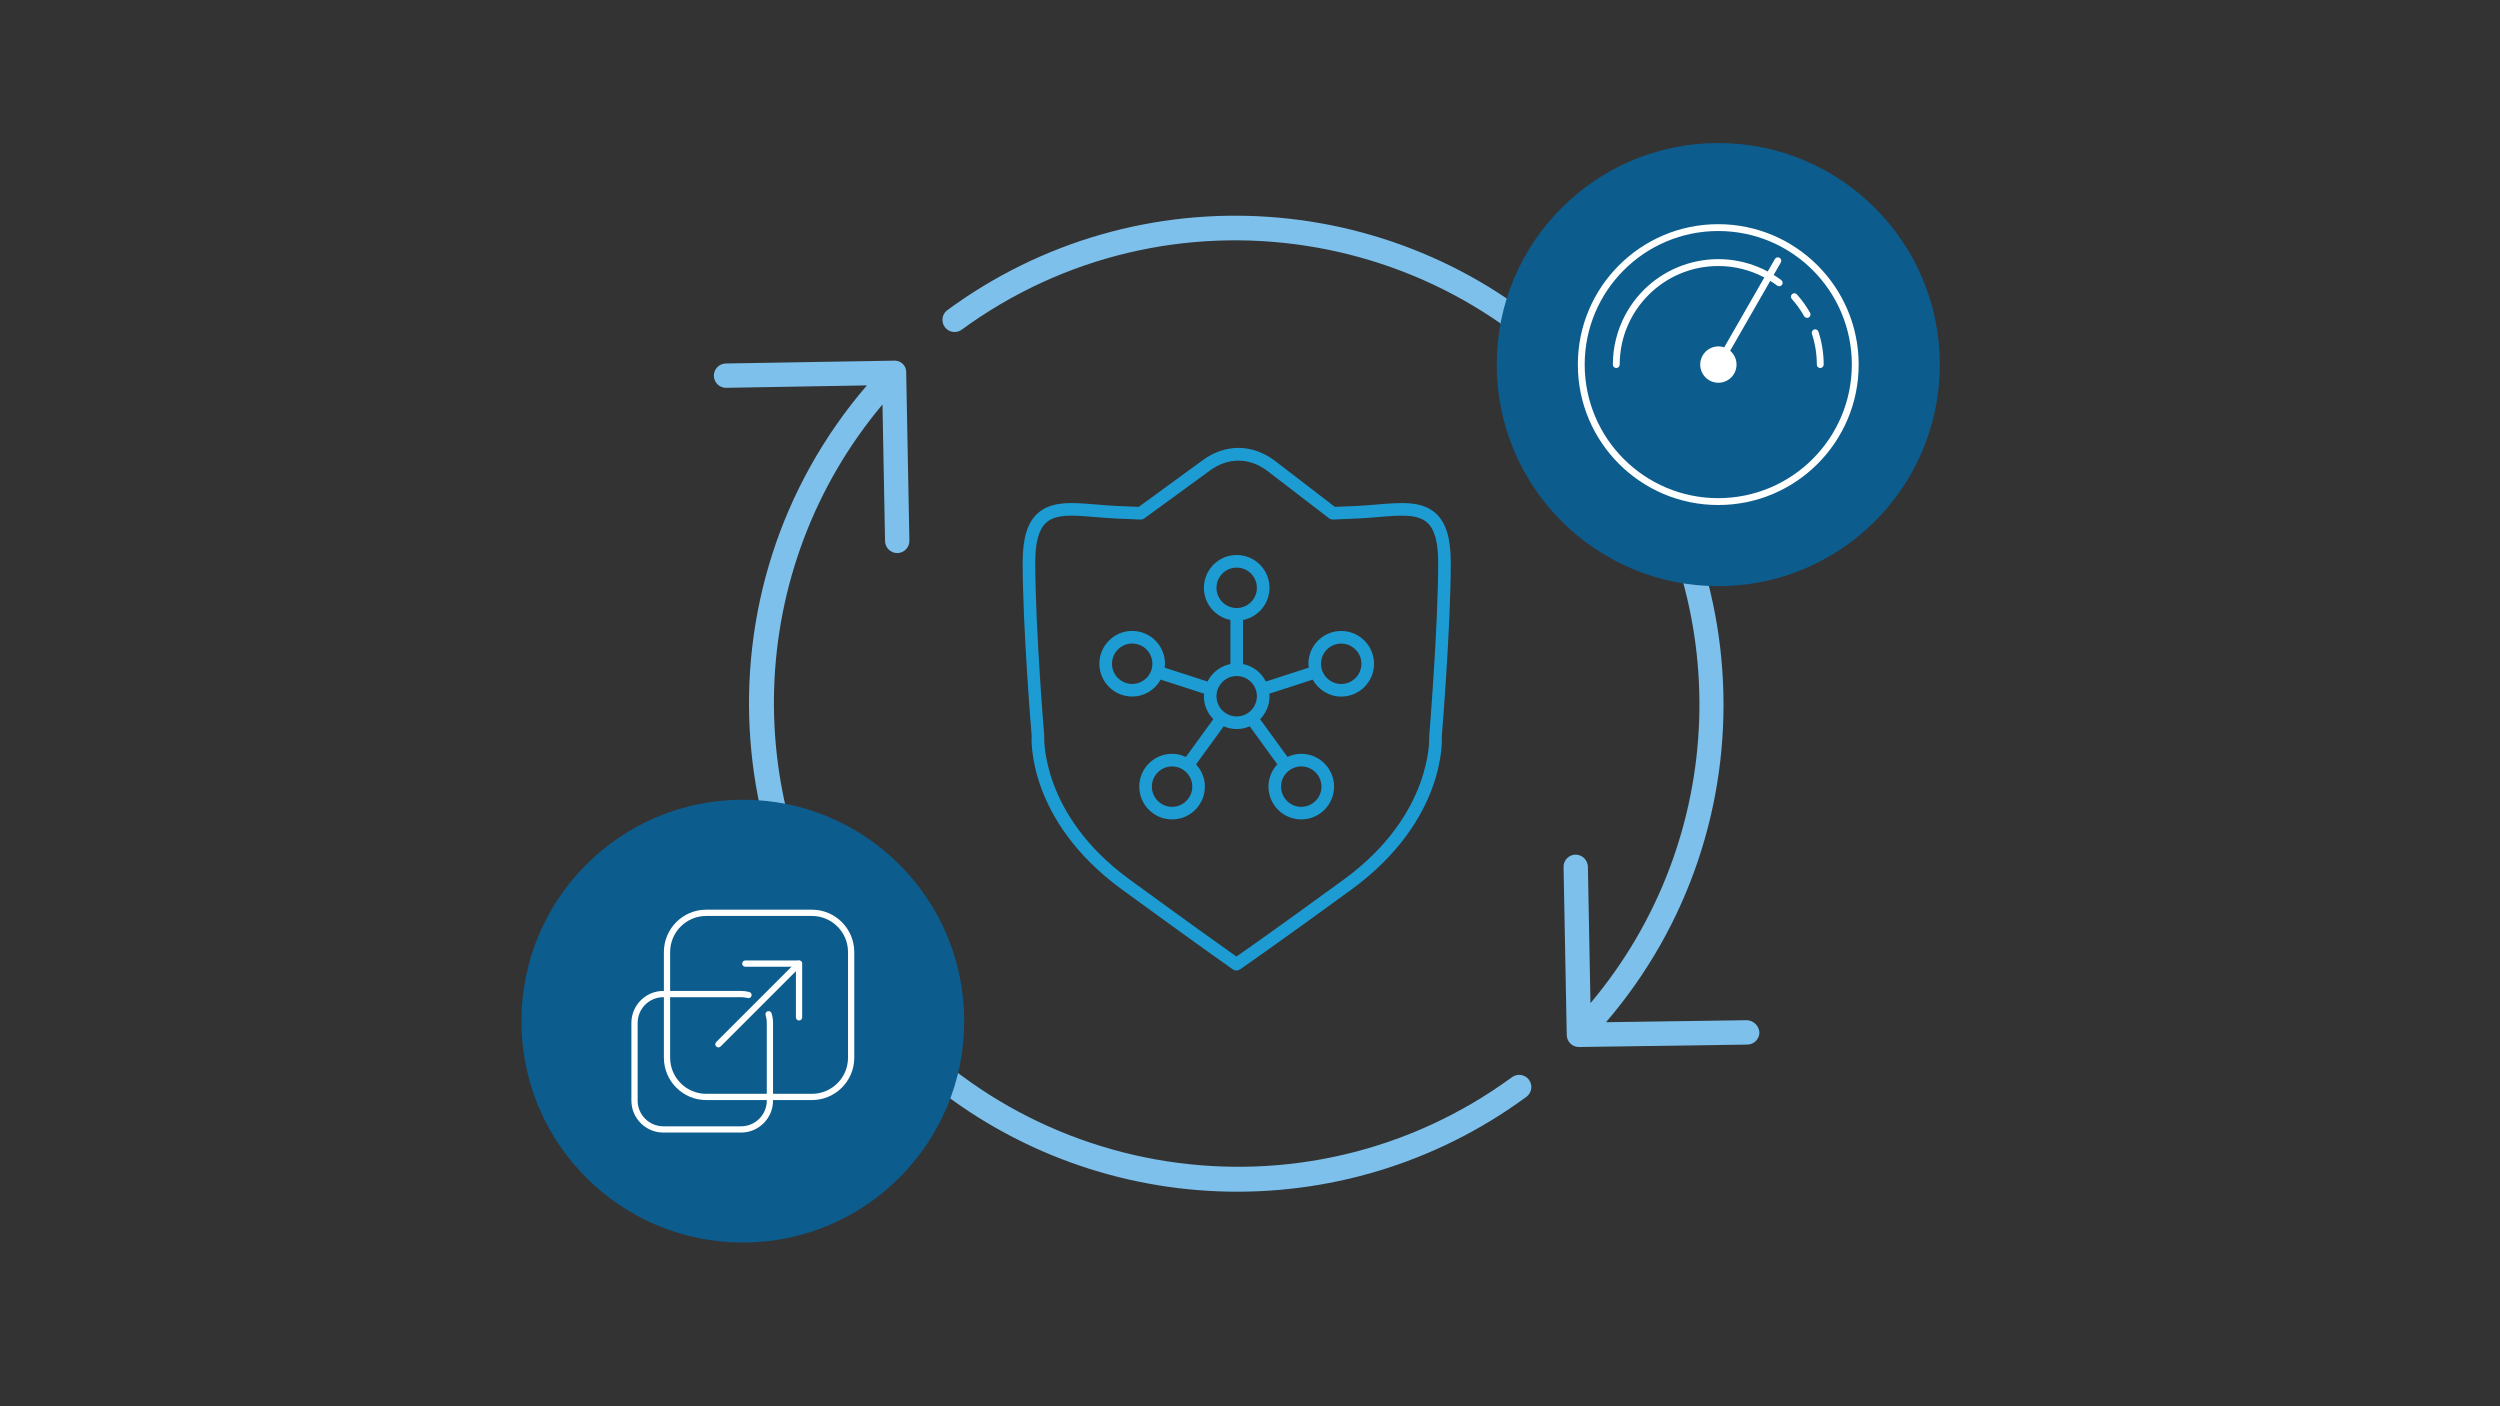
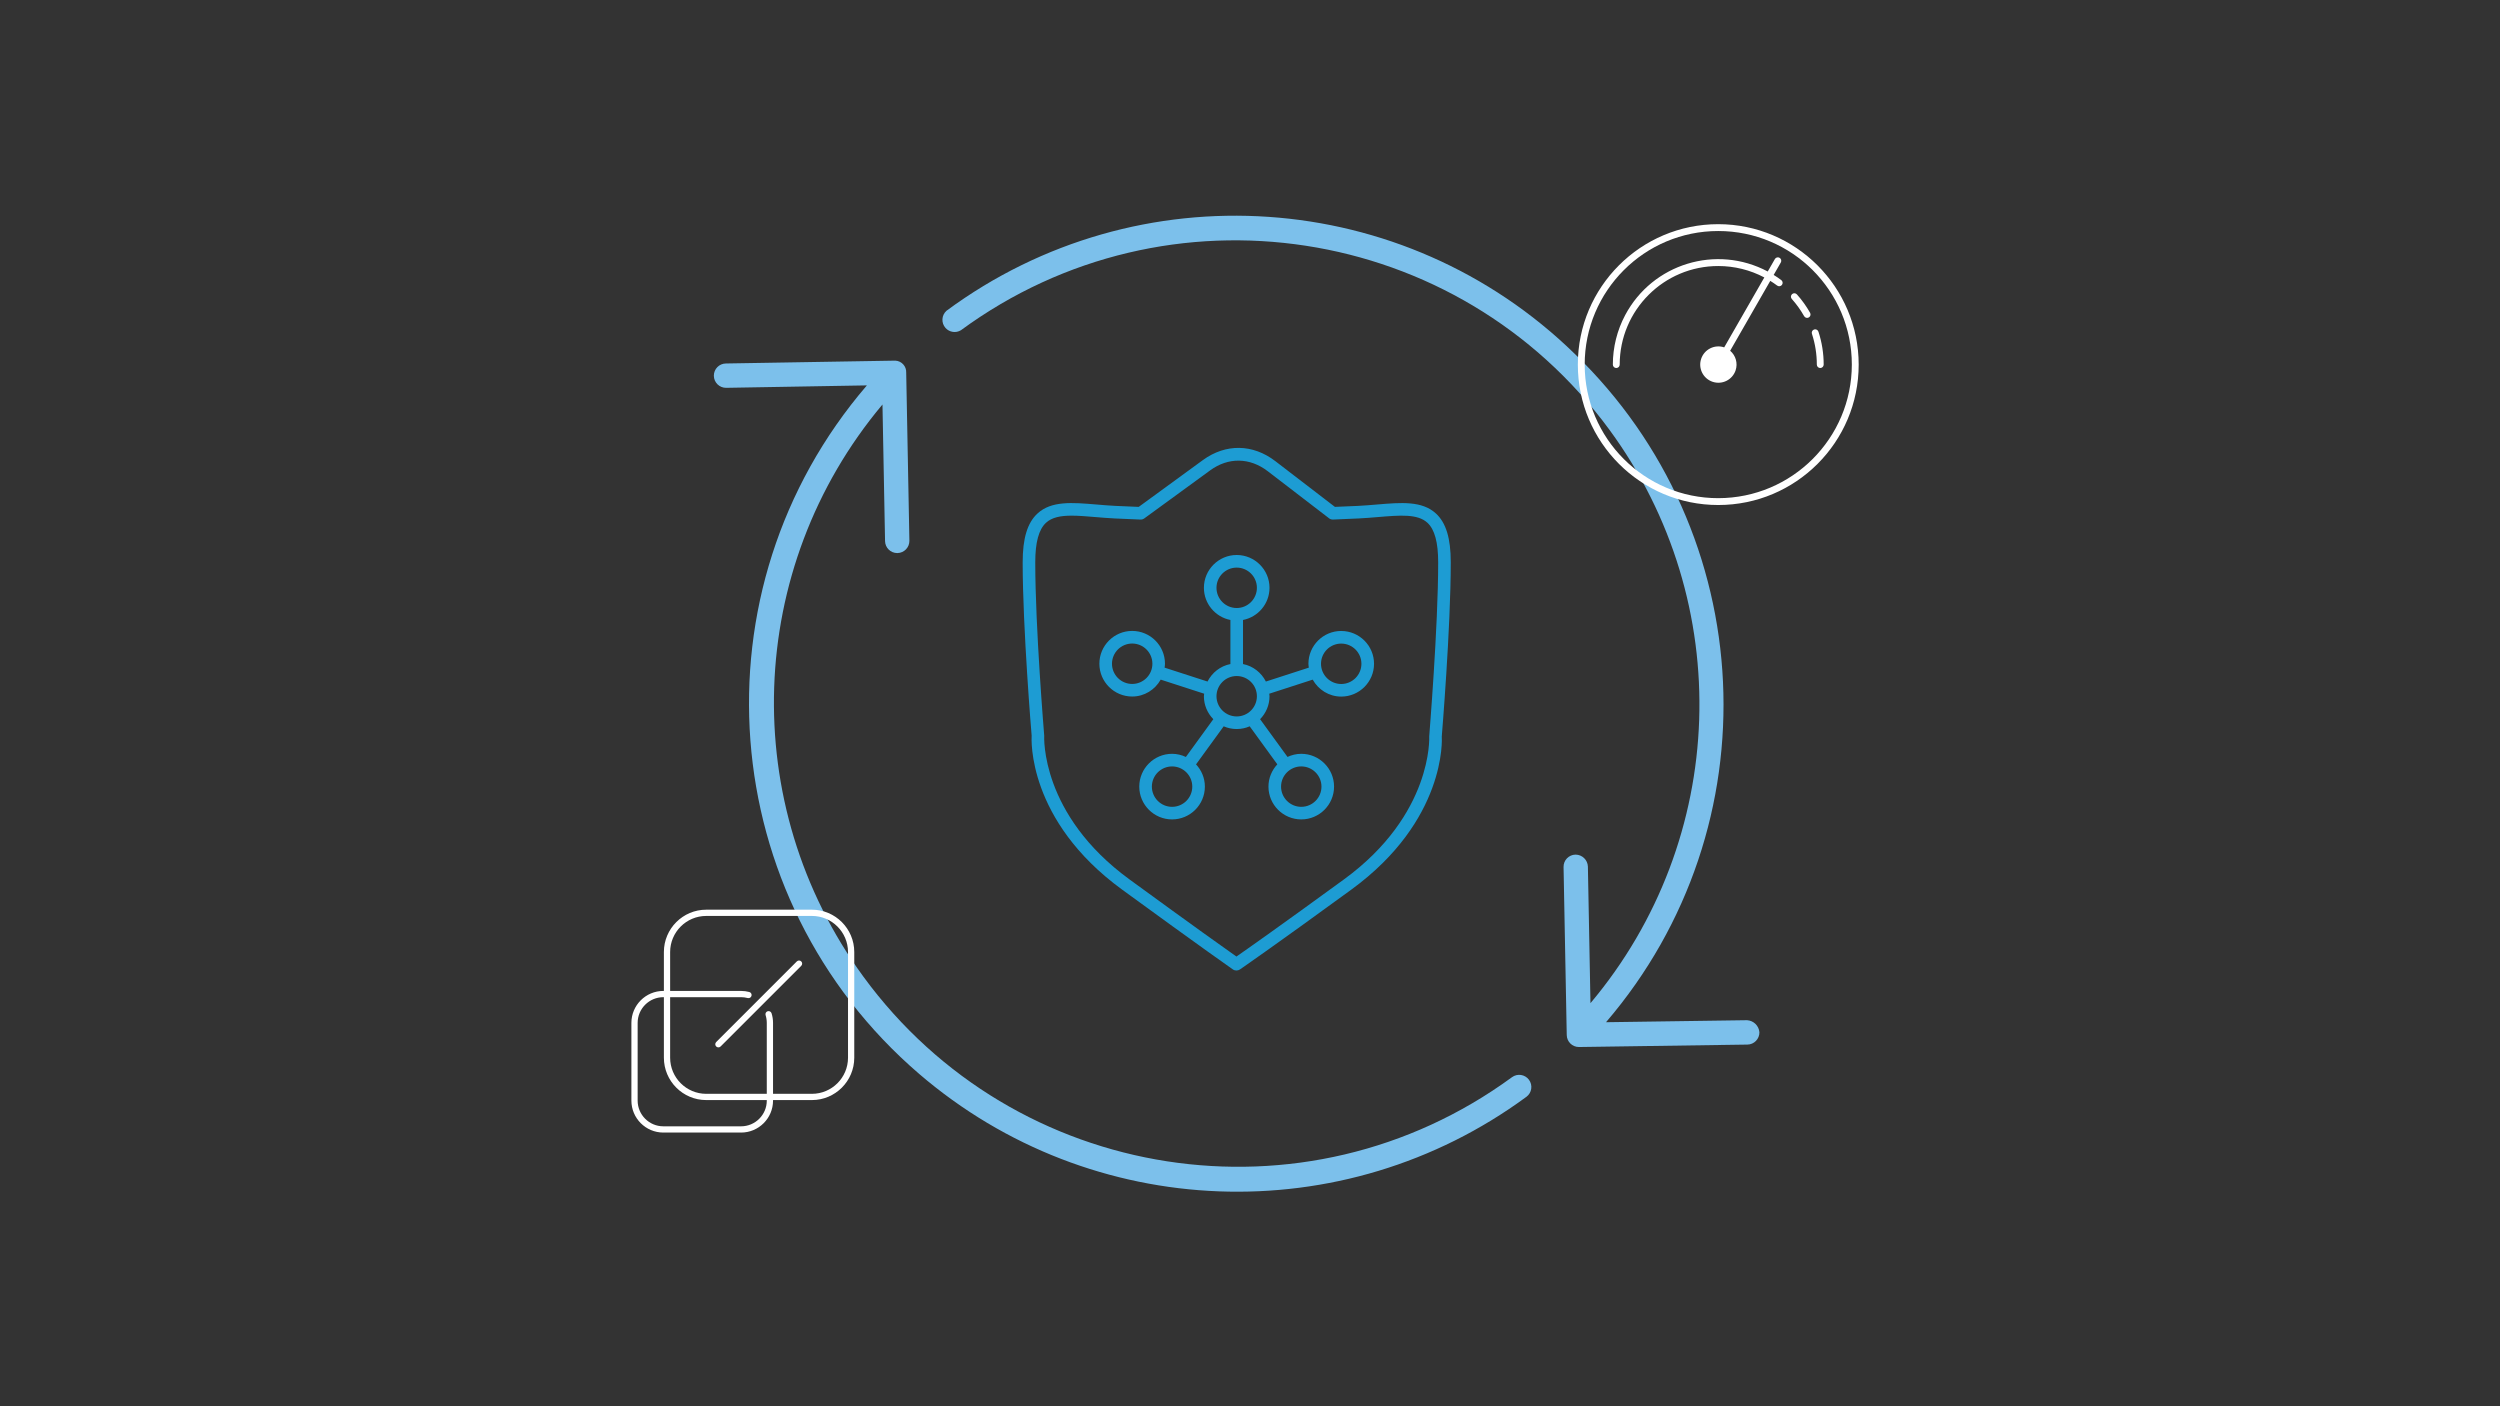
<svg xmlns="http://www.w3.org/2000/svg" id="a" viewBox="0 0 1200 675">
  <rect x="0" y="0" width="1200" height="675" fill="#333333" stroke="none" />
  <g id="b">
    <path d="M424.826,259.737c.057,3.185,2.656,5.736,5.841,5.736h.105c3.225-.058,5.793-2.719,5.736-5.944,0,0,0-.001,0-.002l-1.53-80.672c.146-3.029-2.191-5.602-5.22-5.748-.238-.011-.477-.007-.714,.012l-80.602,1.355c-3.226,.026-5.82,2.662-5.794,5.887,.026,3.226,2.662,5.82,5.887,5.794h.117l67.46-1.168c-84.336,98.164-73.126,246.109,25.038,330.444,82.757,71.099,203.633,75.676,291.529,11.038,2.597-1.916,3.148-5.574,1.232-8.171-1.916-2.597-5.574-3.148-8.171-1.232h0c-99.273,72.639-238.635,51.048-311.274-48.225-60.546-82.747-56.781-196.137,9.122-274.684l1.238,65.579Z" fill="#7cc0eb" />
    <path d="M755.842,169.813c-81.879-79.827-209.539-88.566-301.532-20.641-2.405,2.15-2.612,5.842-.462,8.247,1.876,2.099,4.984,2.561,7.39,1.098,99.19-72.763,238.585-51.339,311.348,47.852,60.777,82.851,56.992,196.526-9.161,275.151l-1.238-65.568c-.119-3.199-2.745-5.732-5.946-5.736-3.225,.058-5.793,2.719-5.736,5.944,0,0,0,.001,0,.002l1.53,80.672c.057,3.185,2.656,5.736,5.841,5.736h.082l80.8-1.168c3.225-.045,5.804-2.696,5.759-5.921h0c-.267-3.135-2.794-5.598-5.934-5.783l-67.694,.97c80.669-94.086,74.074-234.73-15.046-320.854Z" fill="#7cc0eb" />
  </g>
-   <circle cx="824.766" cy="175.004" r="106.347" fill="#0c5c8d" />
-   <circle cx="356.558" cy="490.141" r="106.277" fill="#0c5c8d" />
  <g id="c">
    <path d="M824.766,107.602c-37.225,0-67.402,30.177-67.402,67.402s30.177,67.402,67.402,67.402,67.402-30.177,67.402-67.402c-.042-37.208-30.194-67.361-67.402-67.402Zm0,131.517c-35.409,0-64.114-28.705-64.114-64.114s28.705-64.114,64.114-64.114,64.114,28.705,64.114,64.114c-.042,35.392-28.722,64.073-64.114,64.114Z" fill="#fff" />
    <path d="M851.365,131.962l3.429-5.977c.454-.787,.184-1.793-.603-2.247-.787-.454-1.793-.184-2.247,.603h0l-3.429,5.977c-24.672-13.118-55.307-3.751-68.425,20.921-3.89,7.317-5.924,15.478-5.922,23.765,0,.908,.736,1.644,1.644,1.644s1.644-.736,1.644-1.644c.002-26.132,21.188-47.315,47.32-47.313,7.703,0,15.29,1.882,22.101,5.481l-19.261,33.563c-4.562-1.542-9.51,.907-11.052,5.469-1.542,4.562,.907,9.51,5.469,11.052,4.562,1.542,9.51-.907,11.052-5.469,1.143-3.381,.109-7.118-2.609-9.431l19.251-33.537c1.131,.704,2.236,1.45,3.314,2.256,.727,.544,1.757,.395,2.301-.332,.543-.726,.396-1.754-.328-2.299-1.187-.894-2.407-1.71-3.65-2.482Z" fill="#fff" />
    <path d="M862.515,141.309c-.605-.677-1.644-.736-2.321-.132-.677,.605-.736,1.644-.132,2.321,2.263,2.532,4.247,5.3,5.918,8.256,.447,.791,1.45,1.07,2.241,.623s1.07-1.45,.623-2.241h0c-1.789-3.16-3.911-6.12-6.329-8.828Z" fill="#fff" />
    <path d="M869.738,160.271c1.554,4.756,2.343,9.729,2.338,14.733,0,.908,.736,1.644,1.644,1.644s1.644-.736,1.644-1.644c.005-5.351-.839-10.669-2.502-15.756-.258-.87-1.173-1.367-2.044-1.108-.87,.258-1.367,1.173-1.108,2.044,.009,.029,.018,.058,.029,.087Z" fill="#fff" />
  </g>
  <g>
    <g id="d">
      <path d="M344.832,502.745c-.384,0-.768-.146-1.061-.439-.586-.585-.586-1.536,0-2.121l38.708-38.708c.586-.586,1.535-.586,2.121,0,.586,.585,.586,1.536,0,2.121l-38.708,38.708c-.293,.293-.677,.439-1.061,.439Z" fill="#fff" />
-       <path d="M383.54,489.842c-.829,0-1.5-.671-1.5-1.5v-24.306h-24.306c-.829,0-1.5-.671-1.5-1.5s.671-1.5,1.5-1.5h25.806c.829,0,1.5,.671,1.5,1.5v25.806c0,.829-.671,1.5-1.5,1.5Z" fill="#fff" />
    </g>
    <g id="e">
      <path d="M355.713,543.631h-37.303c-8.459,0-15.342-6.882-15.342-15.342v-37.303c0-8.459,6.882-15.342,15.342-15.342h37.303c1.338,0,2.668,.173,3.951,.514,.801,.212,1.278,1.034,1.065,1.834-.212,.801-1.033,1.276-1.834,1.065-1.033-.274-2.103-.413-3.182-.413h-37.303c-6.805,0-12.342,5.537-12.342,12.342v37.303c0,6.806,5.537,12.342,12.342,12.342h37.303c6.806,0,12.342-5.537,12.342-12.342v-37.303c0-1.266-.191-2.514-.567-3.709-.249-.79,.19-1.632,.98-1.881,.793-.25,1.633,.19,1.881,.98,.468,1.488,.706,3.039,.706,4.61v37.303c0,8.46-6.882,15.342-15.342,15.342Z" fill="#fff" />
    </g>
    <g id="f">
      <path d="M389.722,528.034h-50.731c-11.208,0-20.325-9.118-20.325-20.326v-50.731c0-11.208,9.118-20.325,20.325-20.325h50.731c11.208,0,20.325,9.118,20.325,20.325v50.731c0,11.208-9.118,20.326-20.325,20.326Zm-50.731-88.382c-9.553,0-17.325,7.772-17.325,17.325v50.731c0,9.553,7.772,17.326,17.325,17.326h50.731c9.553,0,17.325-7.772,17.325-17.326v-50.731c0-9.553-7.772-17.325-17.325-17.325h-50.731Z" fill="#fff" />
    </g>
  </g>
  <g id="g">
    <g id="h">
      <g>
        <path d="M689.237,246.468c-6.666-6.128-16.669-5.282-28.242-4.309-2.925,.248-5.977,.508-9.12,.665-3.717,.175-7.428,.344-11.12,.477l-28.569-21.933c-10.836-8.322-23.849-8.51-34.812-.52l-30.793,22.458c-3.723-.139-7.458-.302-11.205-.483-3.149-.157-6.201-.417-9.126-.665-11.574-.973-21.582-1.819-28.242,4.309-4.865,4.466-7.126,11.918-7.126,23.432,0,31.554,4.273,83.089,4.309,83.156-.109,1.644-2.17,40.705,43.424,73.963,38.088,27.783,52.991,38.184,53.136,38.287,.52,.363,1.124,.544,1.729,.544,.598,0,1.191-.175,1.704-.526,.145-.109,15.351-10.51,53.451-38.305,45.594-33.259,43.533-72.319,43.418-73.51,.042-.52,4.315-52.055,4.315-83.609,0-11.513-2.266-18.965-7.126-23.432h-.006Zm-44.168,175.661c-30.877,22.525-46.67,33.597-51.583,37.012-4.871-3.433-20.476-14.511-51.317-37.012-42.759-31.186-40.97-68.312-40.952-69.128-.042-.514-4.291-51.795-4.291-83.101,0-9.573,1.692-15.78,5.173-18.983,2.865-2.635,7.071-3.403,12.311-3.403,3.378,0,7.186,.326,11.338,.671,2.992,.254,6.11,.514,9.332,.671,4.122,.199,8.238,.381,12.329,.532,.707,.042,1.348-.175,1.886-.58l31.633-23.069c8.685-6.328,18.989-6.159,27.571,.423l29.088,22.332c.58,.586,1.432,.925,2.254,.888,4.092-.145,8.207-.332,12.329-.532h0c3.221-.157,6.34-.417,9.332-.671,10.577-.882,18.941-1.596,23.649,2.732,3.481,3.197,5.173,9.41,5.173,18.983,0,31.307-4.255,82.588-4.297,83.549,.024,.375,1.807,37.495-40.946,68.681l-.012,.006Z" fill="#1d9cd3" />
        <path d="M643.788,302.862c-8.685,0-15.744,7.065-15.744,15.744,0,.635,.115,1.245,.187,1.861l-20.609,6.672c-2.158-4.267-6.153-7.452-10.981-8.395v-21.159c7.24-1.414,12.722-7.796,12.722-15.442,0-8.685-7.065-15.744-15.744-15.744s-15.744,7.065-15.744,15.744c0,7.645,5.488,14.027,12.722,15.442v21.159c-4.829,.943-8.824,4.128-10.988,8.395l-20.609-6.672c.079-.623,.187-1.239,.187-1.88,0-8.685-7.059-15.744-15.744-15.744s-15.744,7.065-15.744,15.744,7.065,15.744,15.744,15.744c5.899,0,10.994-3.3,13.689-8.117l20.857,6.757c-.03,.411-.121,.798-.121,1.215,0,4.291,1.735,8.171,4.527,11.018l-13.175,18.137c-2.019-.943-4.249-1.511-6.624-1.511-8.685,0-15.744,7.065-15.744,15.744s7.065,15.744,15.744,15.744,15.744-7.065,15.744-15.744c0-4.128-1.632-7.863-4.243-10.673l13.272-18.27c1.916,.834,4.025,1.305,6.243,1.305s4.327-.471,6.243-1.305l13.26,18.252c-2.617,2.816-4.255,6.557-4.255,10.691,0,8.685,7.059,15.744,15.744,15.744s15.744-7.065,15.744-15.744-7.065-15.744-15.744-15.744c-2.363,0-4.587,.562-6.6,1.499l-13.163-18.119c2.792-2.841,4.527-6.727,4.527-11.018,0-.417-.091-.81-.121-1.215l20.851-6.751c2.695,4.823,7.79,8.135,13.695,8.135,8.685,0,15.744-7.065,15.744-15.744s-7.065-15.744-15.744-15.744l-.006-.012Zm-100.338,25.432c-5.349,0-9.7-4.351-9.7-9.7s4.351-9.7,9.7-9.7,9.7,4.351,9.7,9.7-4.351,9.7-9.7,9.7Zm40.463-46.144c0-5.355,4.351-9.7,9.7-9.7s9.7,4.351,9.7,9.7-4.351,9.7-9.7,9.7-9.7-4.351-9.7-9.7Zm-21.316,105.131c-5.349,0-9.7-4.351-9.7-9.7s4.351-9.7,9.7-9.7,9.7,4.351,9.7,9.7-4.351,9.7-9.7,9.7Zm21.316-53.088c0-5.355,4.351-9.7,9.7-9.7s9.7,4.351,9.7,9.7-4.351,9.7-9.7,9.7-9.7-4.351-9.7-9.7Zm50.393,43.388c0,5.355-4.351,9.7-9.7,9.7s-9.7-4.351-9.7-9.7,4.351-9.7,9.7-9.7,9.7,4.351,9.7,9.7Zm9.477-49.262c-5.349,0-9.7-4.351-9.7-9.7s4.351-9.7,9.7-9.7,9.7,4.351,9.7,9.7-4.351,9.7-9.7,9.7Z" fill="#1d9cd3" />
      </g>
    </g>
  </g>
</svg>